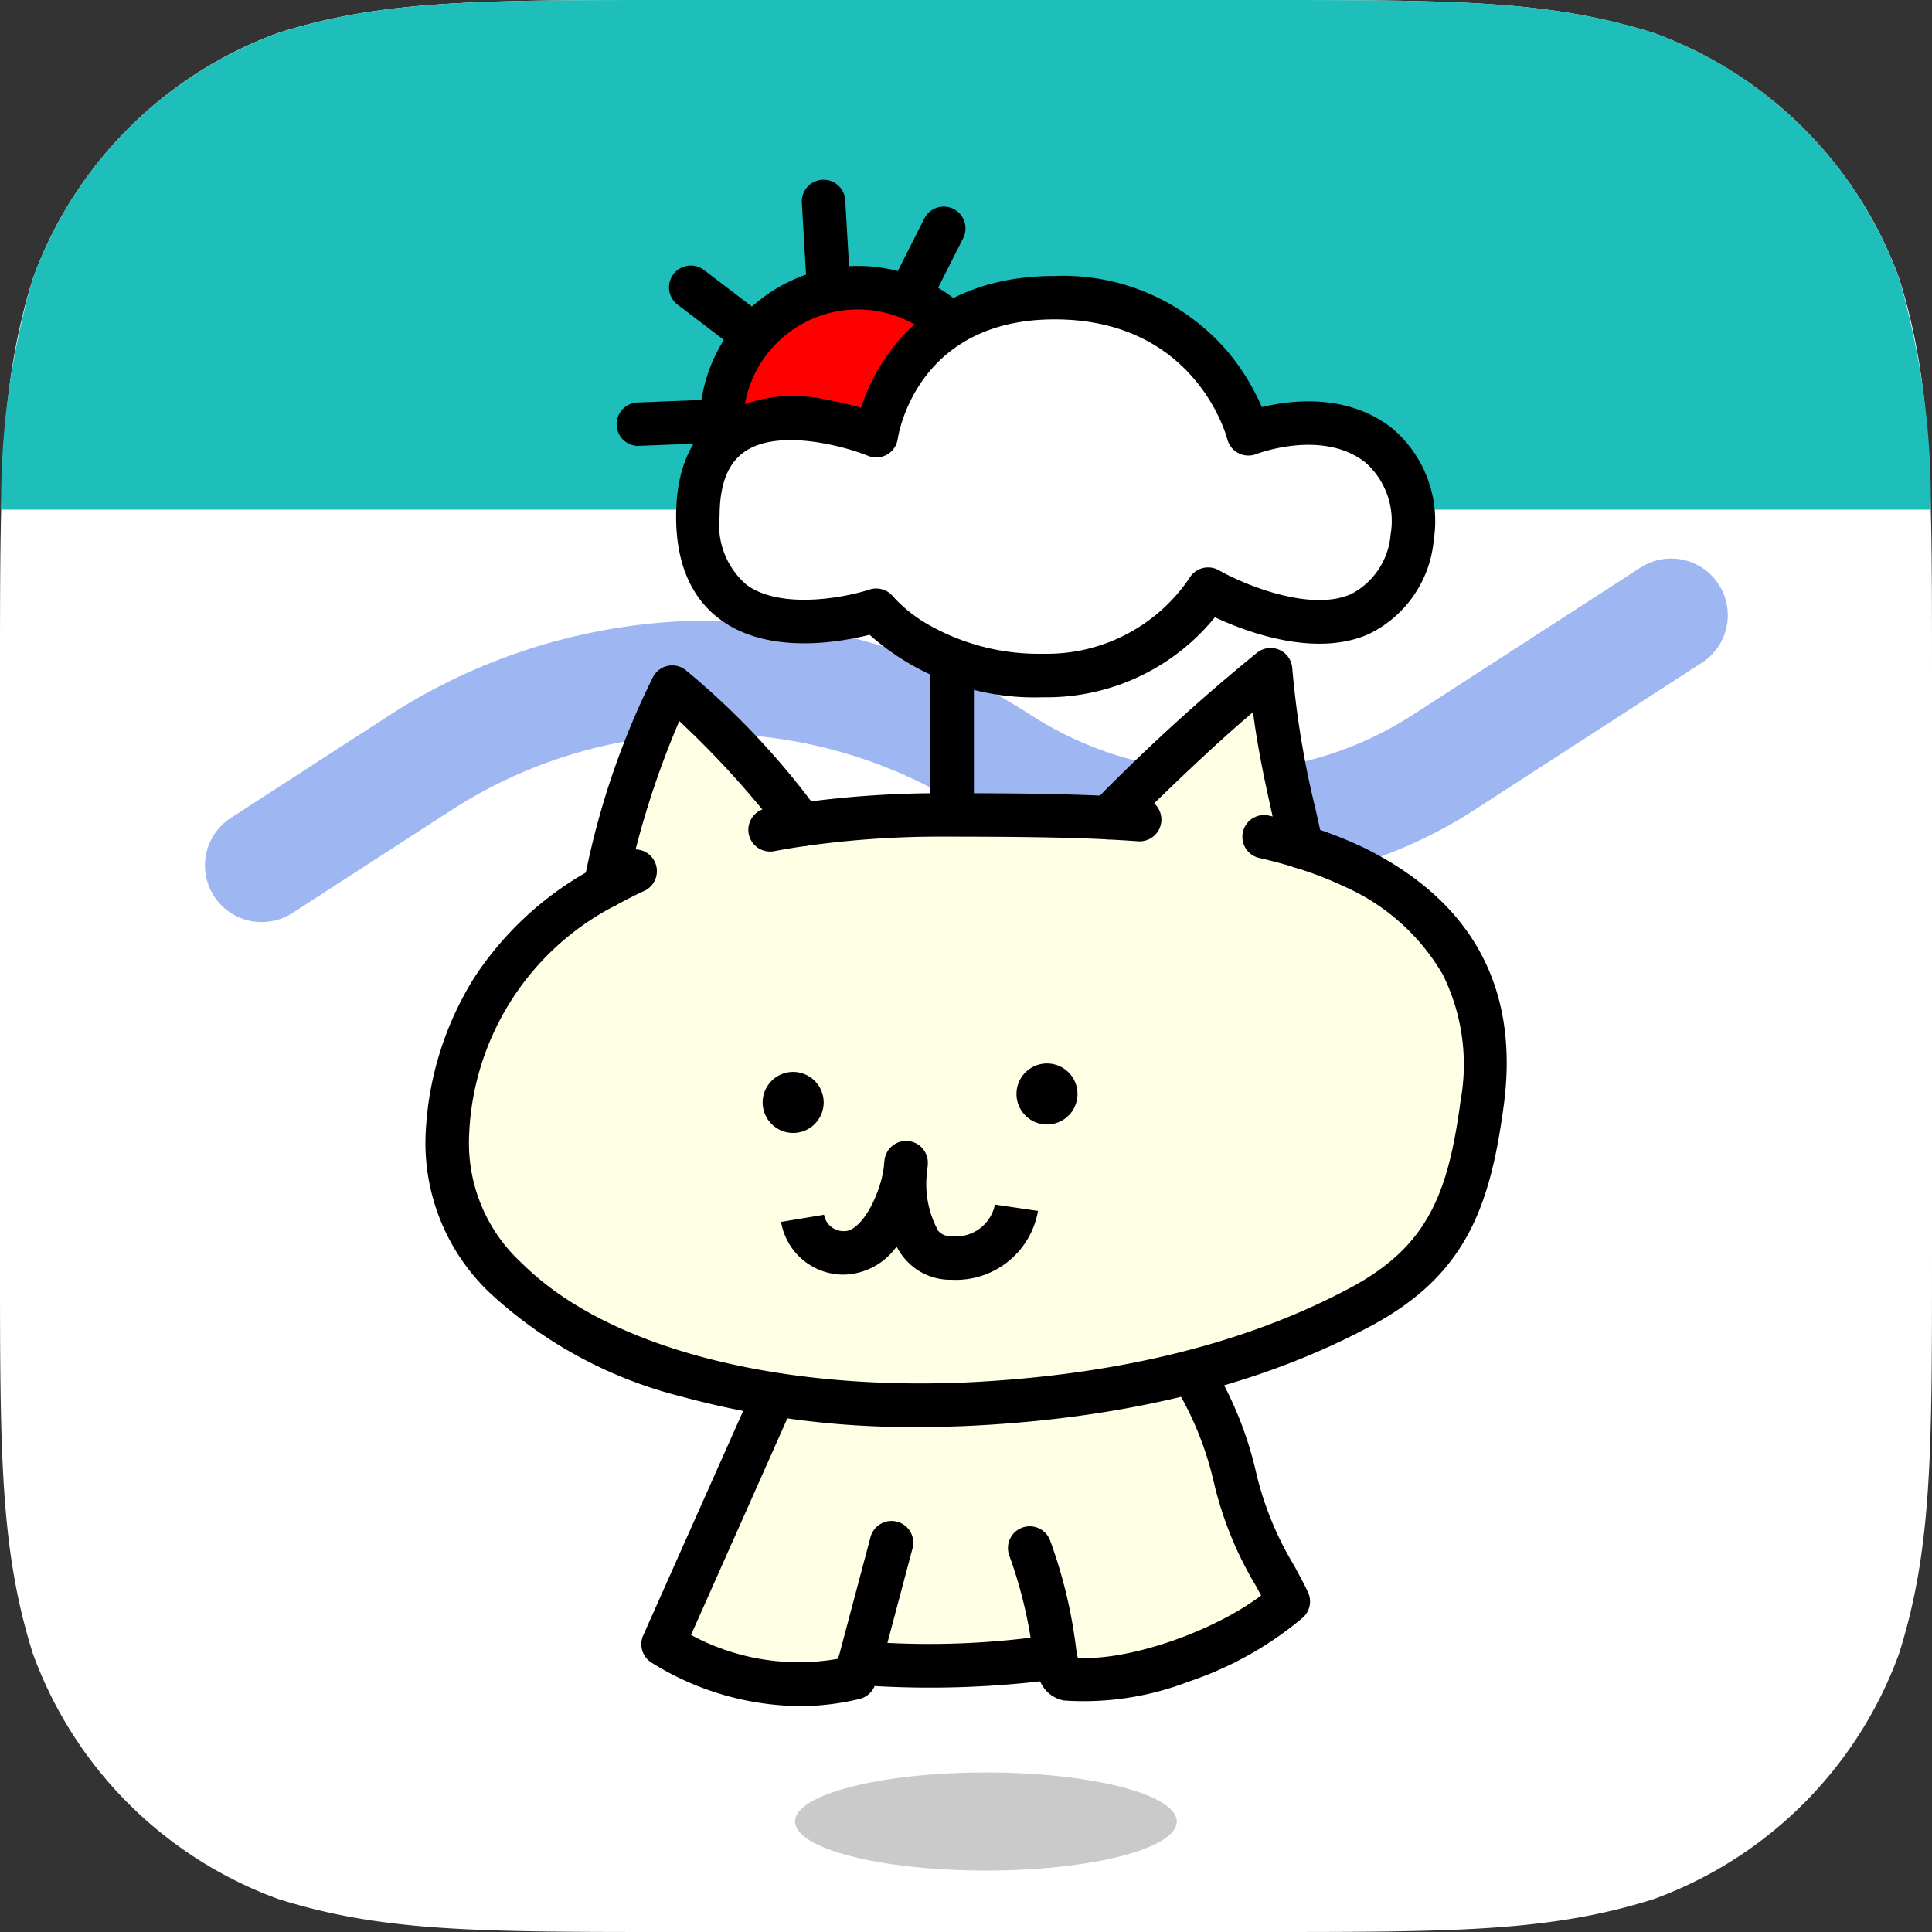
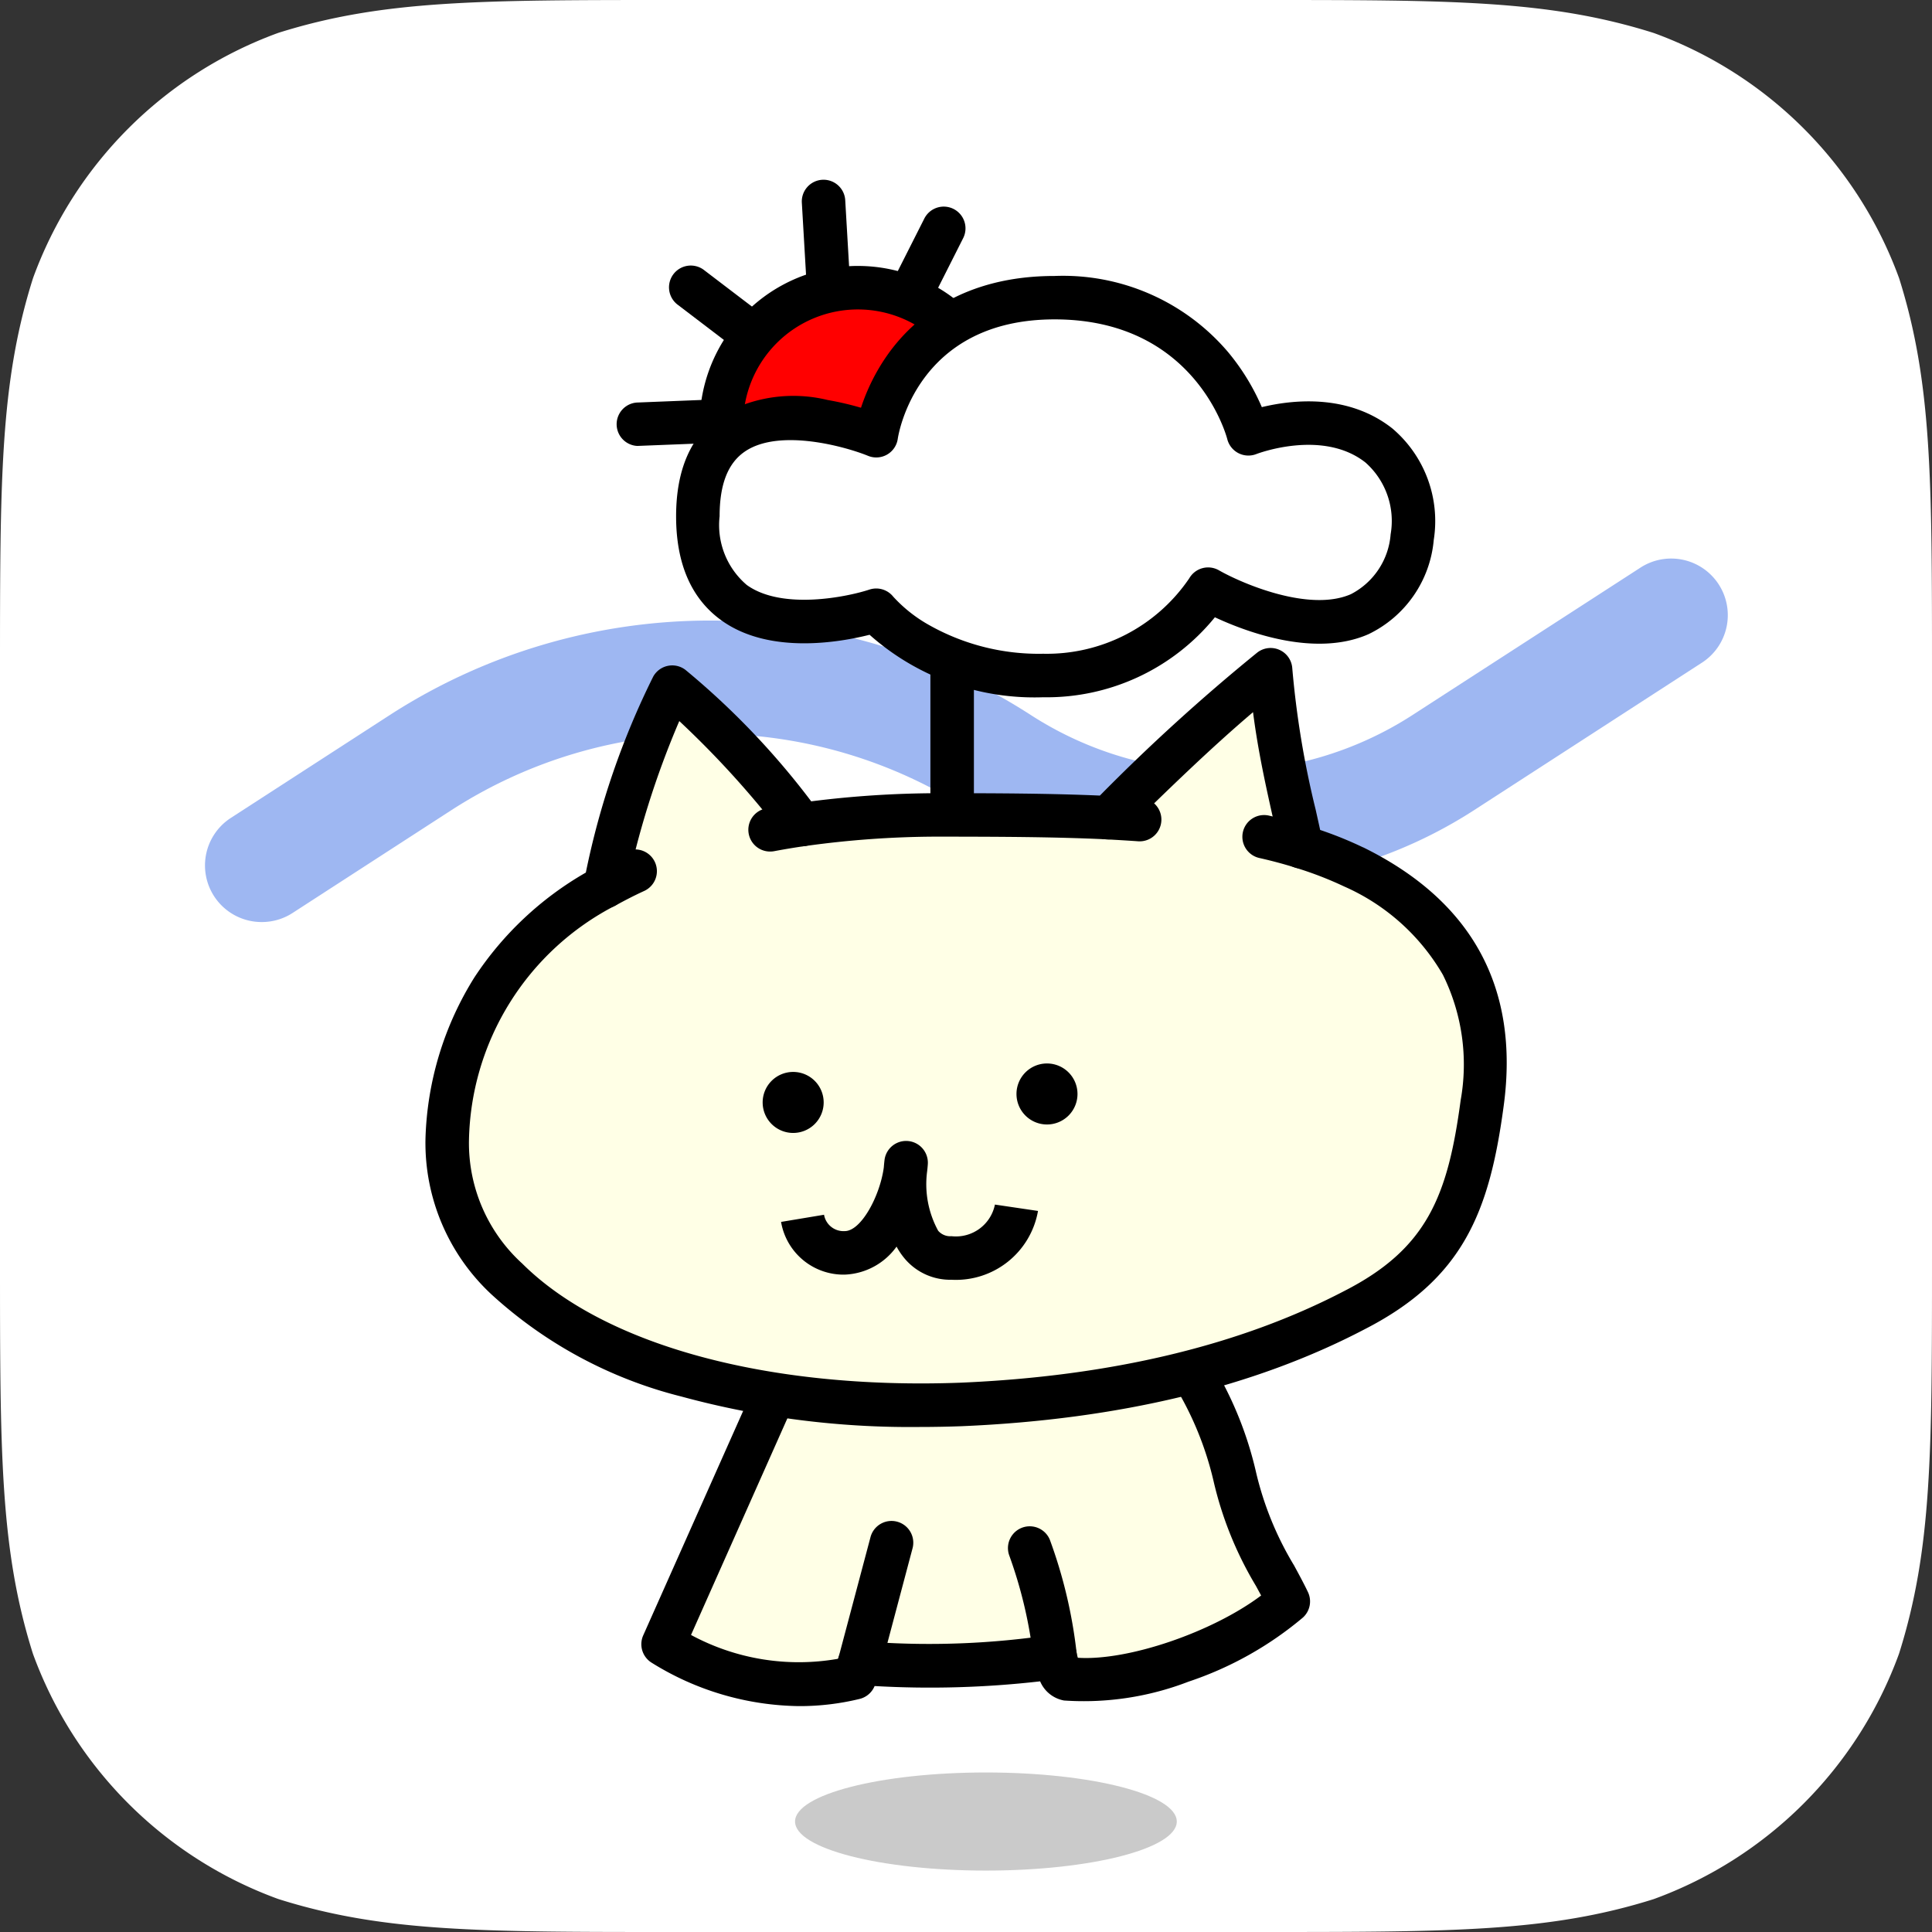
<svg xmlns="http://www.w3.org/2000/svg" id="img_zutool_icon" width="100" height="100" viewBox="0 0 100 100">
  <rect x="0" y="0" width="100" height="100" fill="#333333" stroke="none" />
  <g id="レイヤー_1" data-name="レイヤー 1">
    <path id="パス_40" data-name="パス 40" d="M34.863,0H65.137C75.176,0,80.194,0,85.6,1.708a21.242,21.242,0,0,1,12.7,12.7C100,19.806,100,24.825,100,34.863V65.137c0,10.039,0,15.058-1.708,20.462a21.241,21.241,0,0,1-12.7,12.7C80.192,100,75.174,100,65.137,100H34.863c-10.038,0-15.058,0-20.461-1.708a21.24,21.24,0,0,1-12.7-12.7C0,80.192,0,75.174,0,65.137V34.863C0,24.825,0,19.806,1.708,14.4a21.241,21.241,0,0,1,12.7-12.7C19.806,0,24.825,0,34.863,0h0" fill="#fff" />
    <path id="パス_41" data-name="パス 41" d="M111.584,315.1a2.93,2.93,0,0,1-1.595-5.39l8.227-5.325a30.582,30.582,0,0,1,33.18,0,18.2,18.2,0,0,0,19.755,0l11.753-7.6a2.93,2.93,0,1,1,3.183,4.919l-11.752,7.607a24.078,24.078,0,0,1-26.122,0,24.707,24.707,0,0,0-26.813,0l-8.222,5.323A2.917,2.917,0,0,1,111.584,315.1Z" transform="translate(-98.04 -267.375)" fill="#9eb7f2" />
-     <path id="パス_42" data-name="パス 42" d="M100.506,26.378A41.1,41.1,0,0,0,98.859,14.4a21.242,21.242,0,0,0-12.7-12.7C80.761,0,75.742,0,65.705,0H35.432C25.394,0,20.374,0,14.971,1.708a21.241,21.241,0,0,0-12.7,12.7A41.127,41.127,0,0,0,.63,26.378Z" transform="translate(-0.568)" fill="#1ebfbb" />
    <path id="パス_43" data-name="パス 43" d="M358.748,704l-7.278,16.353a12.939,12.939,0,0,0,9.908,1.726l.253-.726c2.328.069,6.882.311,10.127-.371,0,0,.178,1.094.629,1.158,3.163.451,8.779-1.569,11.445-4-.766-1.609-2.294-3.86-2.772-6.457-.506-2.747-2.148-5.061-2.914-6.824C371.845,705.193,358.748,704,358.748,704Z" transform="translate(-317.147 -635.25)" fill="#ffffe6" />
    <path id="パス_44" data-name="パス 44" d="M348.1,713.183a14.724,14.724,0,0,1-7.617-2.246,1.125,1.125,0,0,1-.437-1.415l7.28-16.35a1.126,1.126,0,0,1,1.131-.664c.13.013,13.086,1.18,19.232.847a1.126,1.126,0,0,1,1.093.675c.211.488.511,1.047.827,1.642a18.894,18.894,0,0,1,2.162,5.429,16.642,16.642,0,0,0,1.962,4.8c.265.488.514.95.719,1.38a1.127,1.127,0,0,1-.257,1.315,18.054,18.054,0,0,1-5.921,3.32,15.061,15.061,0,0,1-6.445.977,1.664,1.664,0,0,1-1.239-.992,50.234,50.234,0,0,1-8.568.243,1.126,1.126,0,0,1-.771.666A13.088,13.088,0,0,1,348.1,713.183ZM342.52,709.5a11.732,11.732,0,0,0,7.608,1.234l.046-.131a1.12,1.12,0,0,1,1.1-.755c.231.007.488.015.755.024a42.722,42.722,0,0,0,9.106-.372,1.126,1.126,0,0,1,1.344.917,2.075,2.075,0,0,0,.063.264c2.605.169,6.971-1.33,9.487-3.223l-.271-.5a18.683,18.683,0,0,1-2.2-5.459,16.827,16.827,0,0,0-1.934-4.776c-.2-.377-.4-.742-.571-1.095-5.623.2-15.156-.572-18-.814Z" transform="translate(-306.753 -624.875)" />
    <line id="線_3" data-name="線 3" x1="1.654" y2="6.229" transform="translate(44.484 79.873)" fill="#fff" />
    <path id="パス_45" data-name="パス 45" d="M445.116,814.605a1.128,1.128,0,0,1-1.089-1.415l1.655-6.229a1.126,1.126,0,1,1,2.176.578l-1.654,6.23A1.127,1.127,0,0,1,445.116,814.605Z" transform="translate(-400.631 -727.376)" />
    <path id="パス_46" data-name="パス 46" d="M545.66,820.28a24.4,24.4,0,0,1,1.324,5.626" transform="translate(-492.373 -740.175)" fill="#fff" />
    <path id="パス_47" data-name="パス 47" d="M536.571,816.6a1.127,1.127,0,0,1-1.114-.977,23.328,23.328,0,0,0-1.255-5.361,1.127,1.127,0,0,1,2.094-.832,25,25,0,0,1,1.393,5.892,1.124,1.124,0,0,1-.966,1.265A1.143,1.143,0,0,1,536.571,816.6Z" transform="translate(-481.961 -729.745)" />
    <line id="線_4" data-name="線 4" x2="0.396" y2="6.851" transform="translate(42.633 10.44)" fill="#fff" />
    <path id="パス_48" data-name="パス 48" d="M426.551,104.5a1.125,1.125,0,0,1-1.123-1.06l-.4-6.851a1.125,1.125,0,1,1,2.246-.13l.4,6.851a1.127,1.127,0,0,1-1.06,1.188Z" transform="translate(-383.524 -86.079)" />
-     <line id="線_5" data-name="線 5" x2="4.518" y2="3.443" transform="translate(35.78 14.891)" fill="#fff" />
    <path id="パス_49" data-name="パス 49" d="M360.505,146.638a1.115,1.115,0,0,1-.684-.23l-4.516-3.442a1.127,1.127,0,1,1,1.367-1.791l4.518,3.443a1.125,1.125,0,0,1-.684,2.021Z" transform="translate(-320.208 -127.179)" />
    <line id="線_6" data-name="線 6" x1="2.531" y2="5.015" transform="translate(46.305 11.83)" fill="#fff" />
    <path id="パス_50" data-name="パス 50" d="M463.756,116.713a1.126,1.126,0,0,1-1-1.634l2.531-5.007a1.126,1.126,0,1,1,2.01,1.015l-2.531,5.014A1.126,1.126,0,0,1,463.756,116.713Z" transform="translate(-417.452 -98.744)" />
    <line id="線_7" data-name="線 7" y1="0.237" x2="6.009" transform="translate(33 21.72)" fill="#fff" />
    <path id="パス_51" data-name="パス 51" d="M327.9,213.35a1.125,1.125,0,0,1-.044-2.246l6.009-.24a1.125,1.125,0,1,1,.089,2.246l-6.008.237Z" transform="translate(-294.899 -190.268)" />
    <path id="パス_52" data-name="パス 52" d="M396.473,159.546a7.066,7.066,0,1,1-7.066-7.066,7.066,7.066,0,0,1,7.066,7.066Z" transform="translate(-345.002 -137.589)" fill="red" />
    <path id="パス_53" data-name="パス 53" d="M378.994,157.325a8.192,8.192,0,1,1,8.19-8.191A8.193,8.193,0,0,1,378.994,157.325Zm0-14.132a5.94,5.94,0,1,0,5.939,5.94,5.941,5.941,0,0,0-5.939-5.94Z" transform="translate(-334.589 -127.176)" />
    <line id="線_8" data-name="線 8" y2="15.29" transform="translate(49.283 30.099)" fill="#fff" />
    <path id="パス_54" data-name="パス 54" d="M494.256,314.222a1.126,1.126,0,0,1-1.126-1.126v-15.29a1.126,1.126,0,1,1,2.252,0V313.1A1.126,1.126,0,0,1,494.256,314.222Z" transform="translate(-444.973 -267.707)" />
    <path id="パス_55" data-name="パス 55" d="M379.123,173.924s2.681,3.373,8.638,3.373a10.034,10.034,0,0,0,8.539-4.468s4.666,2.681,7.843,1.291,3.773-6.553.993-8.737-6.751-.6-6.751-.6a9.983,9.983,0,0,0-10.027-7.047c-8.24,0-9.234,7.154-9.234,7.154s-9.233-3.773-9.233,4.17S379.123,173.924,379.123,173.924Z" transform="translate(-333.768 -142.336)" fill="#fff" />
    <path id="パス_56" data-name="パス 56" d="M377.348,168.031a12.853,12.853,0,0,1-8.984-3.234c-1.526.386-5.192,1.039-7.67-.747-1.556-1.121-2.344-2.93-2.344-5.385,0-2.437.781-4.2,2.318-5.228a7.5,7.5,0,0,1,5.531-.791,15.756,15.756,0,0,1,1.721.4,10.391,10.391,0,0,1,1.4-2.776c1.319-1.846,3.887-4.045,8.622-4.045a11.21,11.21,0,0,1,8.967,3.927,11.612,11.612,0,0,1,1.758,2.862c1.563-.377,4.448-.714,6.751,1.1a6.287,6.287,0,0,1,2.148,5.773,6,6,0,0,1-3.386,4.883c-2.767,1.21-6.3-.113-7.943-.879A11.222,11.222,0,0,1,377.348,168.031Zm-7.76-5.207a7.418,7.418,0,0,0,1.879,1.482,11.553,11.553,0,0,0,5.881,1.473,8.911,8.911,0,0,0,7.564-3.906,1.126,1.126,0,0,1,1.535-.413c1.164.665,4.662,2.185,6.831,1.235a3.818,3.818,0,0,0,2.056-3.1,4.039,4.039,0,0,0-1.307-3.718c-2.225-1.747-5.607-.447-5.641-.435a1.128,1.128,0,0,1-1.507-.77c-.065-.249-1.709-6.2-8.937-6.2-7.123,0-8.081,5.931-8.119,6.183a1.123,1.123,0,0,1-1.54.879c-1.162-.472-4.575-1.434-6.362-.229-.888.6-1.319,1.7-1.319,3.357a4.067,4.067,0,0,0,1.405,3.556c1.819,1.315,5.2.619,6.348.24A1.128,1.128,0,0,1,369.588,162.824Z" transform="translate(-323.355 -131.941)" />
    <path id="パス_57" data-name="パス 57" d="M283.863,365.184a19.733,19.733,0,0,0-2.693-1.041,62.439,62.439,0,0,1-1.6-9.163,104.717,104.717,0,0,0-8.4,7.657c-2.832-.137-5.827-.14-8.9-.144a50.749,50.749,0,0,0-6.957.5,42.152,42.152,0,0,0-6.721-7.116,40.8,40.8,0,0,0-3.483,10.333,15.076,15.076,0,0,0-8.156,13.112c-.26,8.243,10.665,14.272,26.581,13.689,7.946-.335,14.783-1.953,20.387-4.883,4.651-2.382,5.9-5.485,6.6-10.719C291.253,371.962,289.23,367.824,283.863,365.184Z" transform="translate(-213.805 -320.314)" fill="#ffffe6" />
    <path id="パス_58" data-name="パス 58" d="M251.012,383.775a45.078,45.078,0,0,1-12.329-1.579,22.723,22.723,0,0,1-9.816-5.281,10.706,10.706,0,0,1-3.418-8.029.067.067,0,0,0,0-.015,16.6,16.6,0,0,1,2.539-8.375,17.035,17.035,0,0,1,5.762-5.417,41.161,41.161,0,0,1,3.487-10.143,1.126,1.126,0,0,1,1.664-.352,40.3,40.3,0,0,1,6.514,6.808,52.759,52.759,0,0,1,6.469-.421h.123c2.915,0,5.677.009,8.35.123a99.923,99.923,0,0,1,8.142-7.4,1.125,1.125,0,0,1,1.816.807,47.66,47.66,0,0,0,1.211,7.324c.08.359.158.706.232,1.048a19.665,19.665,0,0,1,2.217.9h.008c5.65,2.778,8.1,7.281,7.275,13.379-.734,5.487-2.1,8.957-7.206,11.57-5.7,2.984-12.714,4.669-20.853,5.013Q252.093,383.775,251.012,383.775ZM227.7,368.963a8.429,8.429,0,0,0,2.759,6.355c4.246,4.225,12.716,6.529,22.656,6.166,7.8-.329,14.5-1.929,19.907-4.755,4.28-2.191,5.347-4.928,6.009-9.87a10.471,10.471,0,0,0-.919-6.487,11.046,11.046,0,0,0-5.113-4.574,18.609,18.609,0,0,0-2.539-.977,1.122,1.122,0,0,1-.767-.845c-.112-.533-.234-1.079-.363-1.66-.37-1.66-.781-3.479-1.046-5.539-2.153,1.828-4.333,3.94-6.7,6.264a1.119,1.119,0,0,1-.843.32c-2.772-.133-5.664-.138-8.736-.142h-.115a49.955,49.955,0,0,0-6.792.488,1.124,1.124,0,0,1-1.042-.415,48.415,48.415,0,0,0-5.469-6.055,45.572,45.572,0,0,0-2.761,8.815,1.13,1.13,0,0,1-.547.732A13.972,13.972,0,0,0,227.7,368.963Z" transform="translate(-203.427 -309.915)" />
    <path id="パス_59" data-name="パス 59" d="M409.723,437q-.841.122-1.653.274" transform="translate(-368.219 -394.324)" fill="#fff" />
    <path id="パス_60" data-name="パス 60" d="M397.73,428.005a1.126,1.126,0,0,1-.205-2.232c.55-.1,1.122-.2,1.7-.281a1.125,1.125,0,0,1,.322,2.228c-.547.079-1.087.169-1.606.267A1.163,1.163,0,0,1,397.73,428.005Z" transform="translate(-357.876 -383.929)" />
    <path id="パス_61" data-name="パス 61" d="M322.064,461.84q-.8.371-1.554.791" transform="translate(-289.21 -416.739)" fill="#fff" />
    <path id="パス_62" data-name="パス 62" d="M310.117,453.351a1.126,1.126,0,0,1-.552-2.107c.521-.293,1.074-.573,1.634-.832a1.126,1.126,0,1,1,.942,2.045c-.508.233-1,.488-1.475.75A1.122,1.122,0,0,1,310.117,453.351Z" transform="translate(-278.816 -406.333)" />
    <path id="パス_63" data-name="パス 63" d="M589.091,433.488q-.816-.059-1.651-.1" transform="translate(-530.073 -391.067)" fill="#fff" />
-     <path id="パス_64" data-name="パス 64" d="M578.341,424.229h-.081c-.516-.037-1.063-.069-1.626-.1a1.125,1.125,0,1,1,.109-2.246c.579.027,1.144.06,1.678.1a1.126,1.126,0,0,1-.079,2.246Z" transform="translate(-519.322 -380.682)" />
+     <path id="パス_64" data-name="パス 64" d="M578.341,424.229h-.081c-.516-.037-1.063-.069-1.626-.1a1.125,1.125,0,1,1,.109-2.246c.579.027,1.144.06,1.678.1a1.126,1.126,0,0,1-.079,2.246" transform="translate(-519.322 -380.682)" />
    <path id="パス_65" data-name="パス 65" d="M672.215,444.073q-.926-.293-1.906-.513" transform="translate(-604.85 -400.244)" fill="#fff" />
    <path id="パス_66" data-name="パス 66" d="M661.819,434.816a1.117,1.117,0,0,1-.335-.052c-.573-.179-1.187-.344-1.822-.488a1.125,1.125,0,1,1,.5-2.193c.691.159,1.359.339,1.987.534a1.126,1.126,0,0,1-.335,2.2Z" transform="translate(-594.454 -389.861)" />
    <path id="パス_67" data-name="パス 67" d="M407.378,569.7a1.579,1.579,0,1,1-1.579-1.578,1.579,1.579,0,0,1,1.579,1.578Z" transform="translate(-364.745 -512.639)" />
    <path id="パス_68" data-name="パス 68" d="M541.9,565.238a1.579,1.579,0,1,1-1.578-1.578A1.579,1.579,0,0,1,541.9,565.238Z" transform="translate(-486.129 -508.615)" />
    <path id="パス_69" data-name="パス 69" d="M422.811,611.882a3.081,3.081,0,0,1-2.382-1.047,3.615,3.615,0,0,1-.462-.669,3.462,3.462,0,0,1-2.684,1.45,3.277,3.277,0,0,1-3.294-2.728l2.221-.37V608.5a1.023,1.023,0,0,0,1.074.864c.852,0,1.822-1.822,2.022-3.292.015-.2.031-.332.038-.391a1.126,1.126,0,0,1,2.241.209c-.008.128-.021.259-.037.391a5.029,5.029,0,0,0,.572,3.064.823.823,0,0,0,.69.282,2.058,2.058,0,0,0,2.251-1.65v.014l2.227.329A4.312,4.312,0,0,1,422.811,611.882Z" transform="translate(-373.561 -545.642)" />
    <path id="パス_70" data-name="パス 70" d="M441.158,941.989c0,1.4-4.423,2.539-9.879,2.539s-9.879-1.137-9.879-2.539,4.423-2.539,9.879-2.539S441.158,940.587,441.158,941.989Z" transform="translate(-380.248 -847.707)" fill="#cacaca" />
  </g>
</svg>